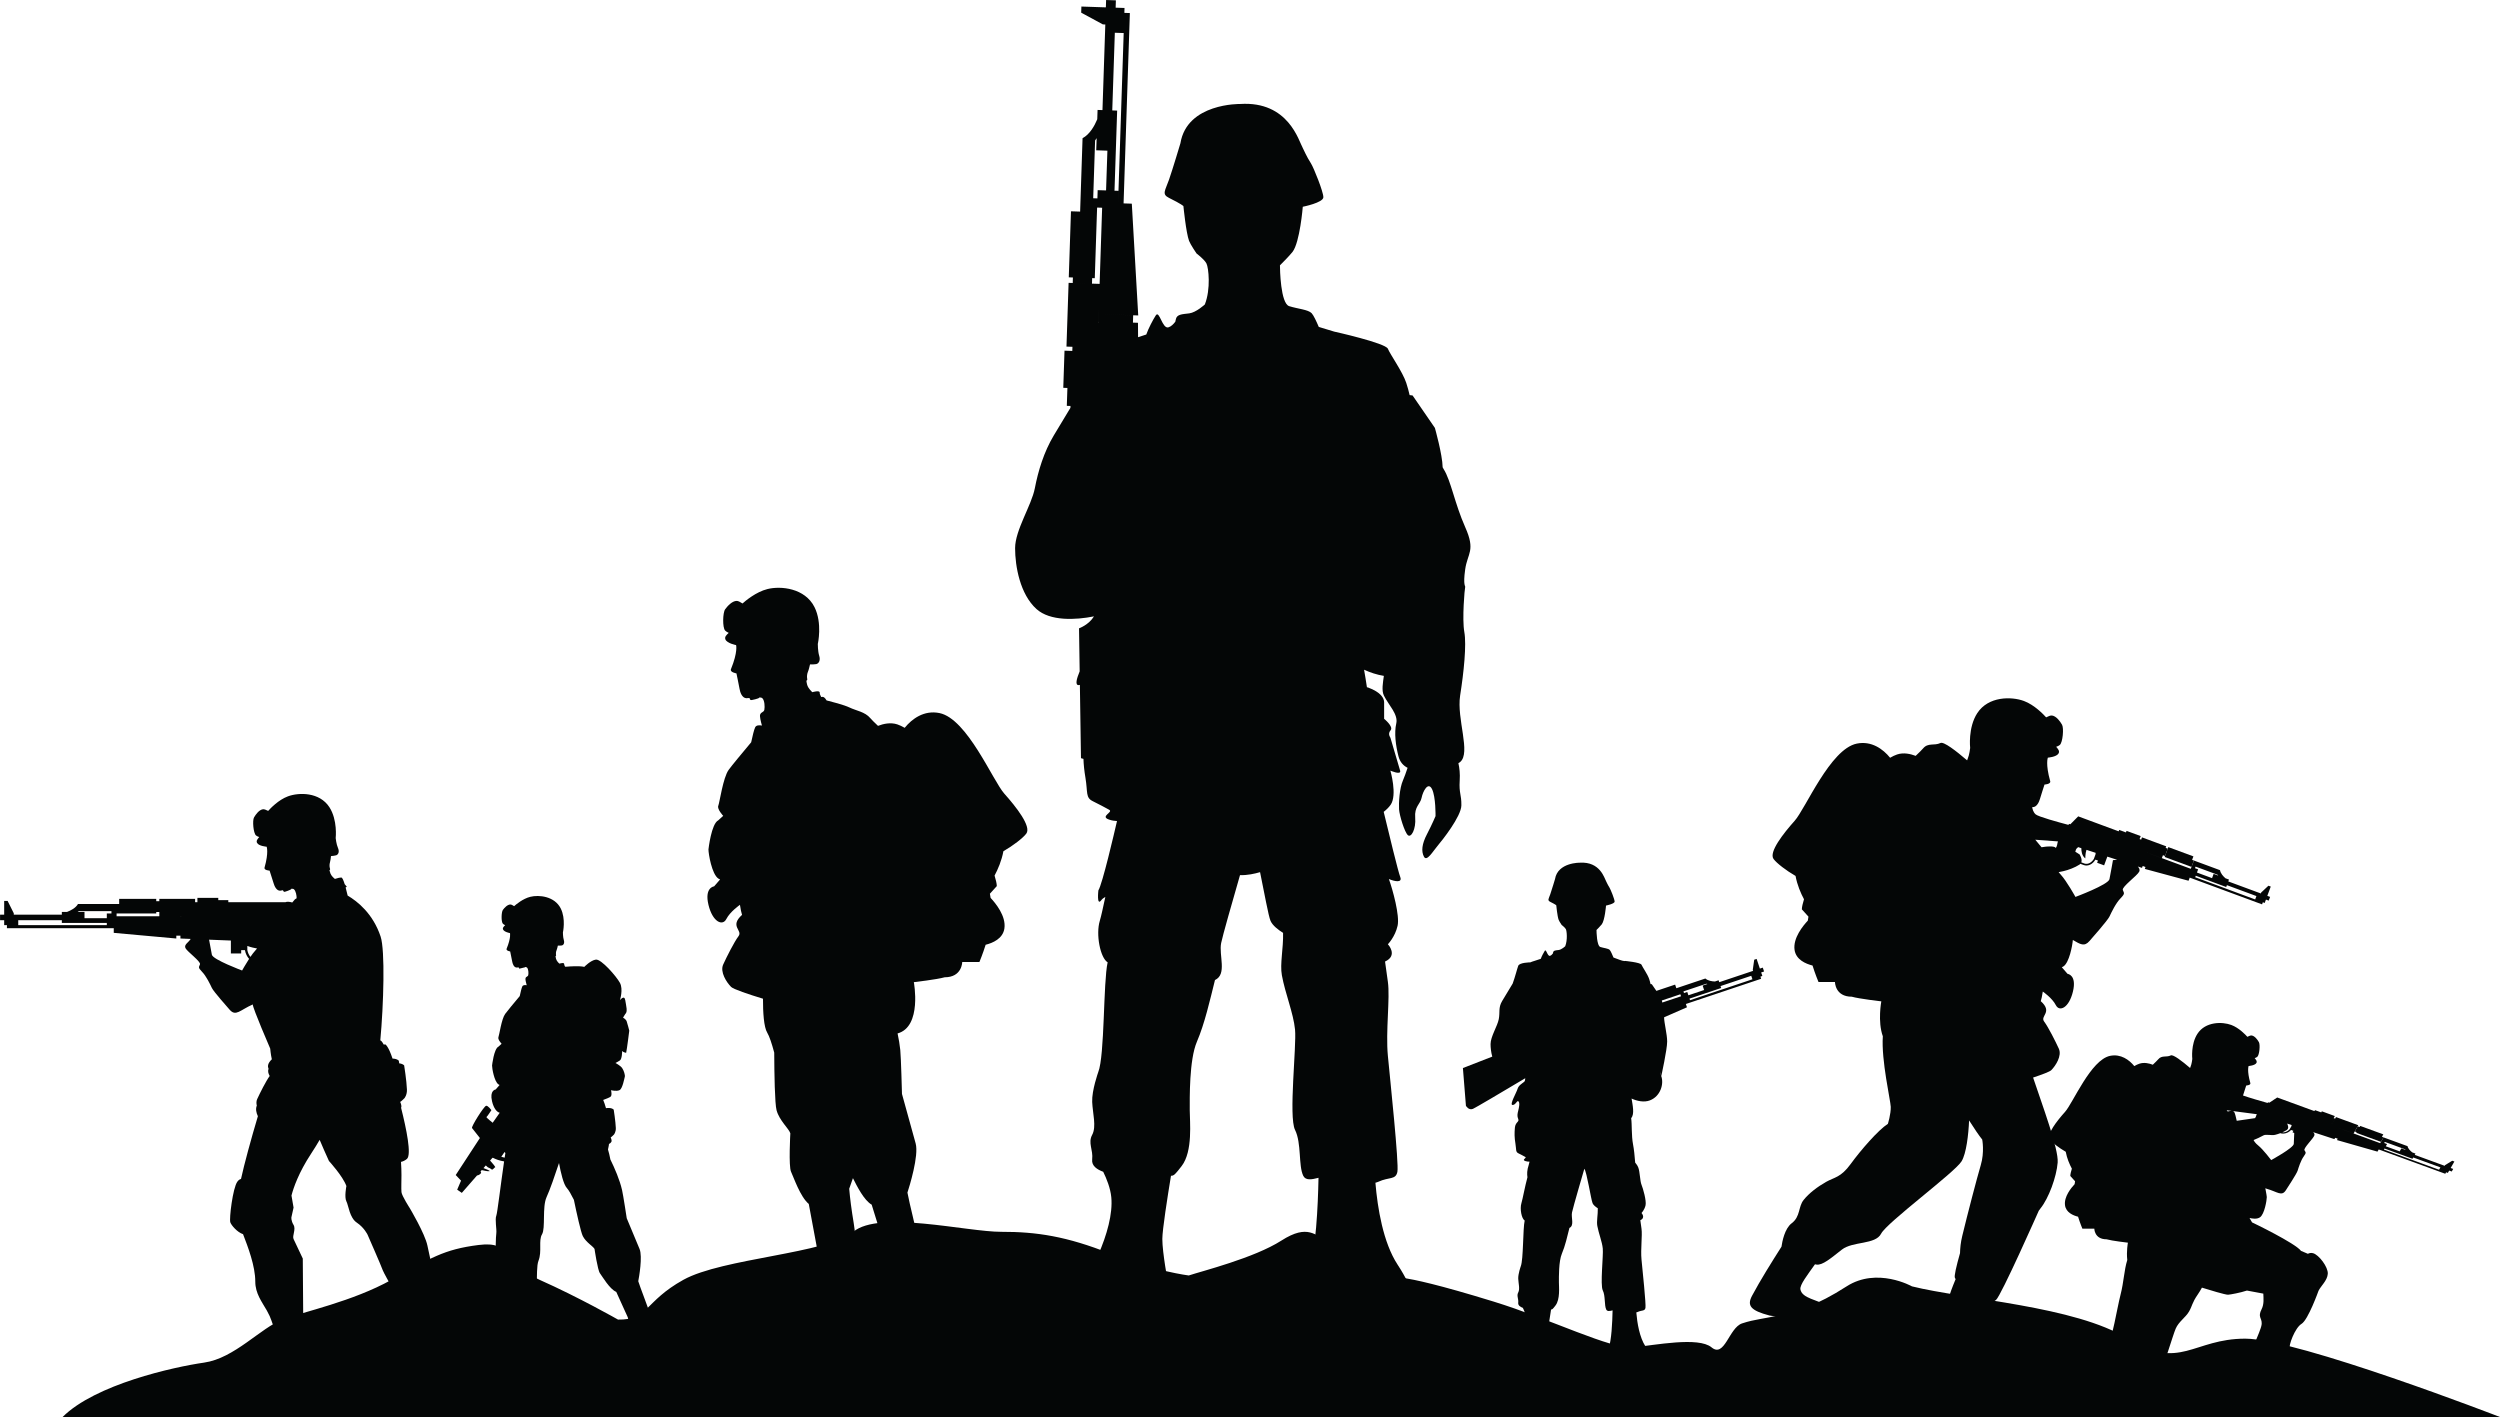
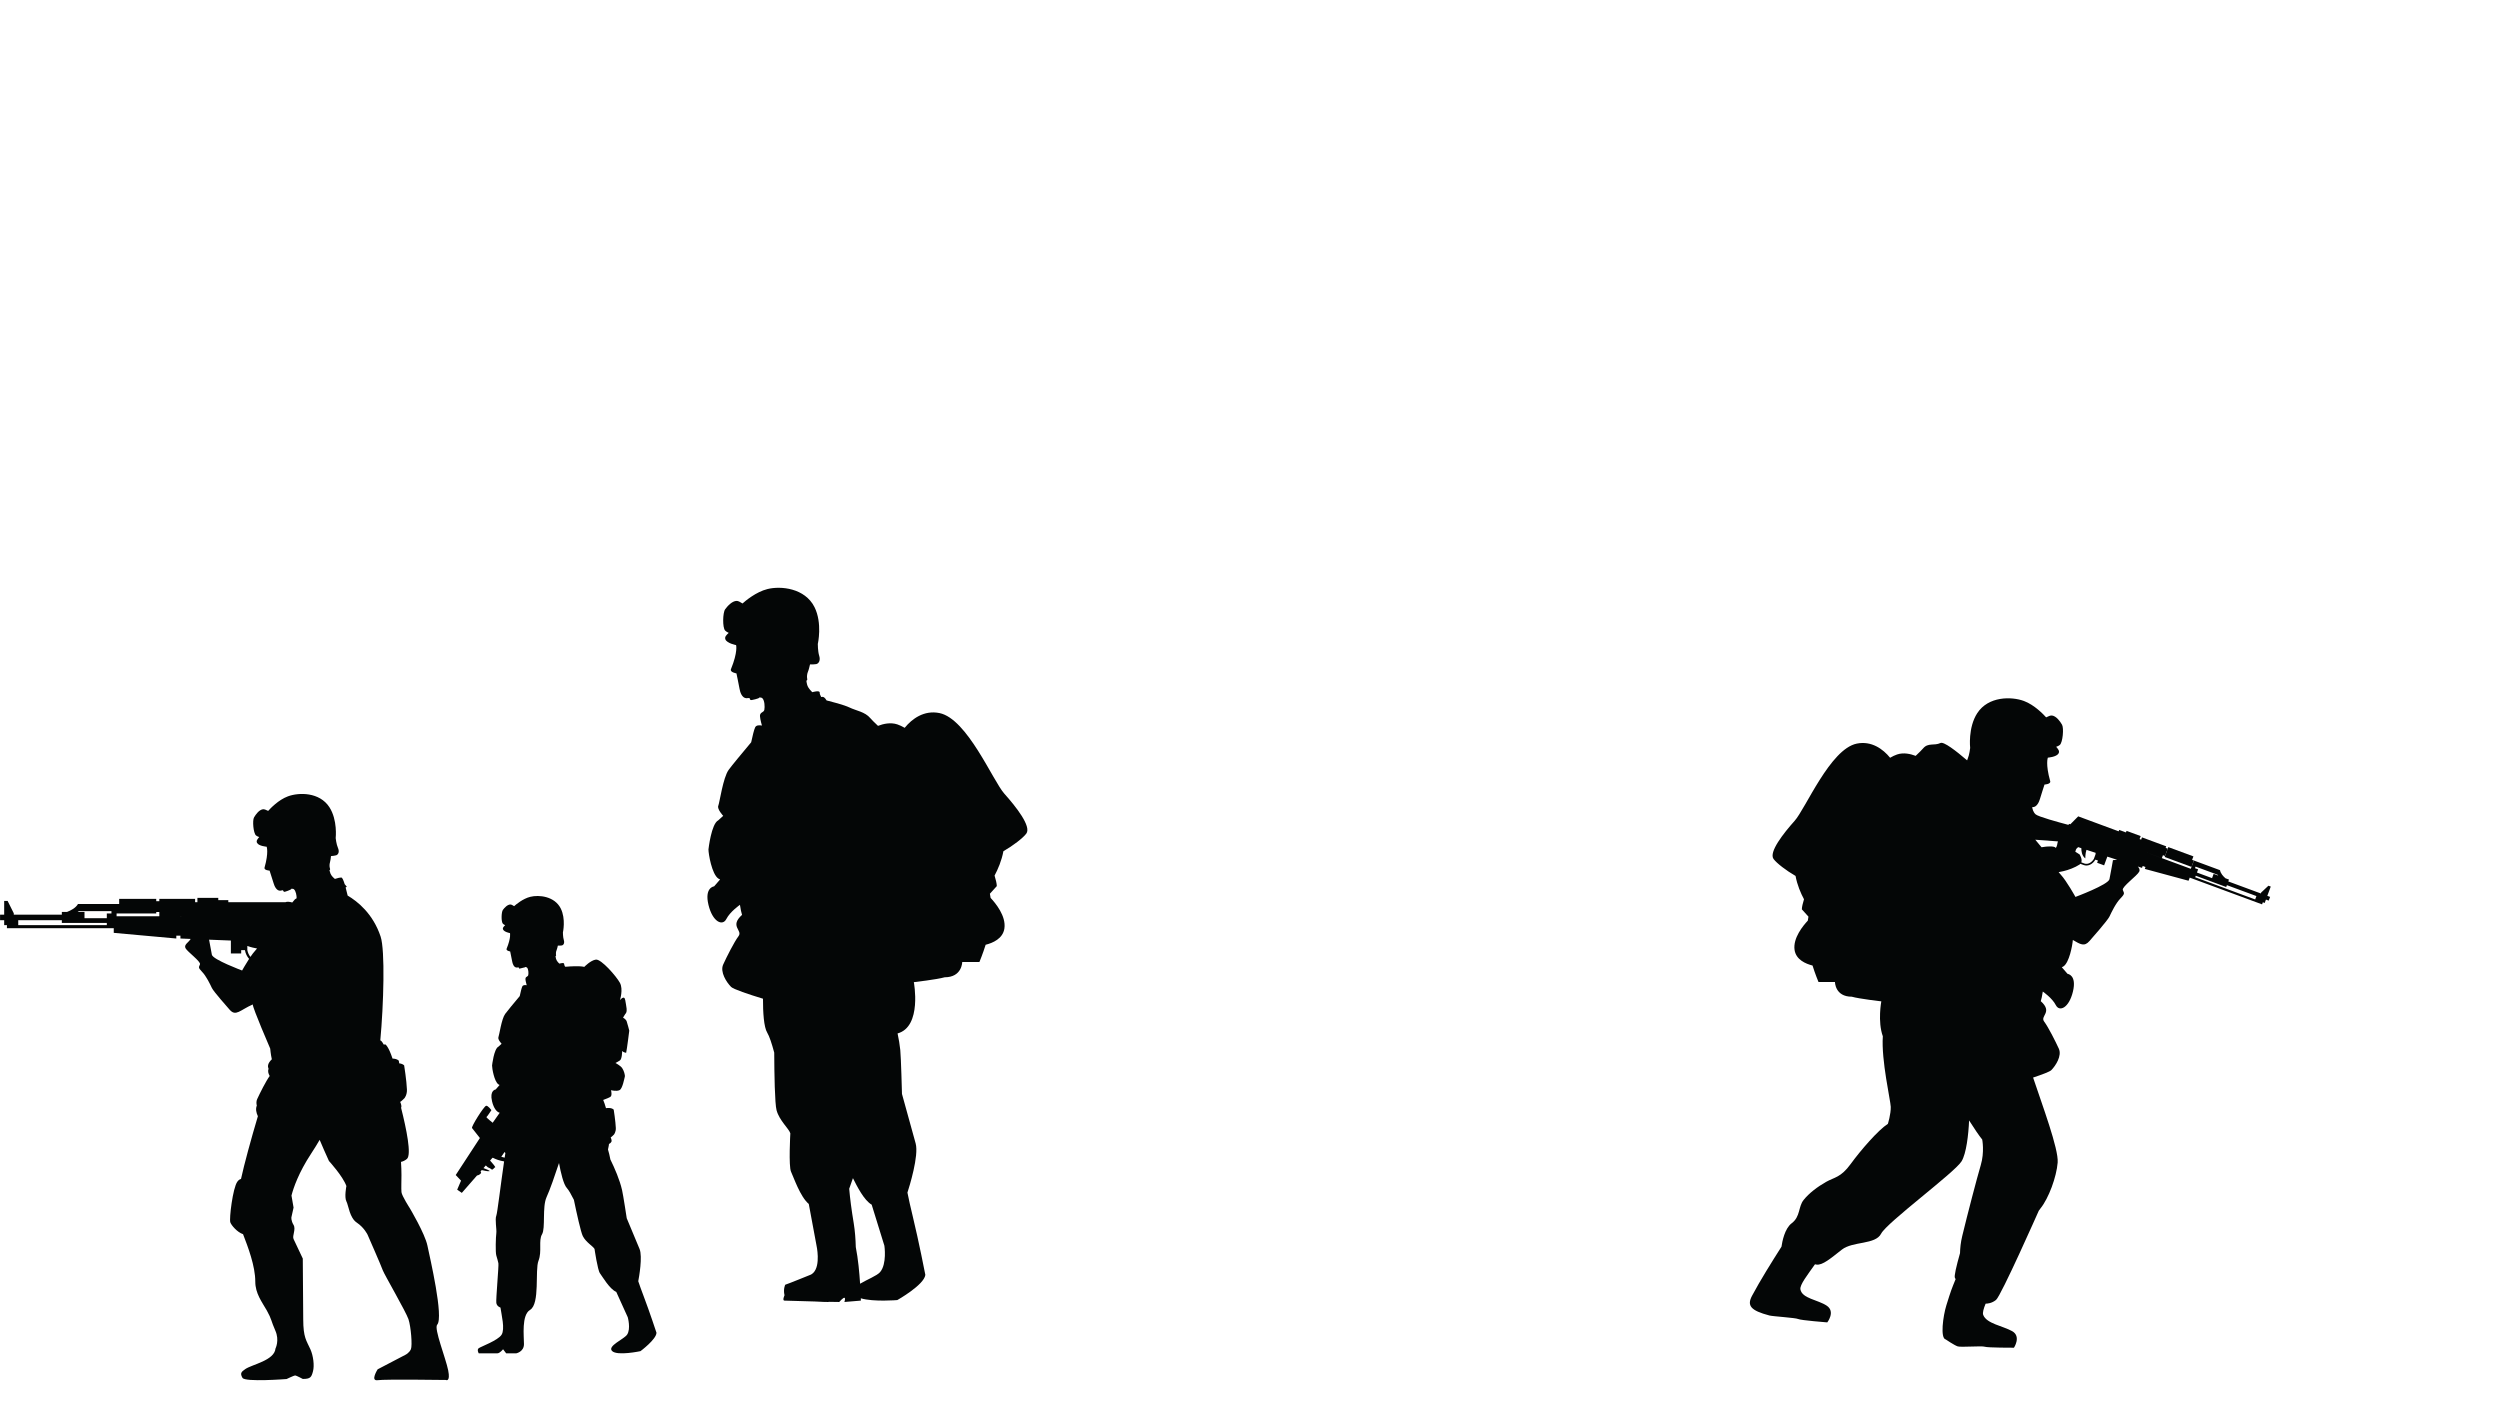
<svg xmlns="http://www.w3.org/2000/svg" height="961.9" preserveAspectRatio="xMidYMid meet" version="1.0" viewBox="212.1 579.7 1697.0 961.9" width="1697.0" zoomAndPan="magnify">
  <g fill="#040606" id="change1_1">
    <path d="M 1703.391 1171.98 L 1704.188 1169.809 L 1702.059 1169.031 L 1702.465 1167.941 L 1717.363 1173.449 L 1717.848 1174.051 L 1714.707 1172.891 L 1713.645 1175.781 Z M 1669.492 1158.5 L 1669.504 1158.473 L 1669.871 1158.602 Z M 1646.375 1163.562 C 1646.375 1163.562 1644.773 1172.77 1643.996 1176.5 C 1643.234 1180.219 1620.914 1188.531 1620.914 1188.531 C 1620.914 1188.531 1614.879 1177.621 1610.93 1173.391 C 1610.371 1172.789 1609.906 1172.242 1609.5 1171.711 C 1610.691 1171.492 1611.844 1171.238 1612.801 1171.02 C 1616.059 1170.281 1620.535 1168.629 1623.73 1166.539 L 1624.227 1166.051 L 1626.582 1166.922 C 1629.391 1167.961 1632.66 1166.32 1634.457 1163.211 L 1636.188 1163.84 L 1637.758 1159.609 L 1635.629 1165.352 L 1640.371 1167.102 L 1642.555 1161.172 L 1649.238 1163.34 C 1647.57 1163.441 1646.375 1163.562 1646.375 1163.562 Z M 1609.035 1150.84 C 1608.852 1151.371 1608.66 1152.102 1608.477 1153.223 C 1608.367 1153.852 1608.059 1154.551 1607.617 1155.289 L 1607.434 1155.152 C 1606.527 1153.719 1600.453 1154.449 1600.453 1154.449 L 1597.902 1154.82 C 1596.516 1153.16 1595.094 1151.441 1593.641 1149.703 C 1599.613 1150.141 1604.969 1150.531 1609.035 1150.84 Z M 1633.402 1162.742 C 1631.863 1165.309 1629.219 1166.672 1626.98 1165.852 L 1624.883 1165.07 C 1625.754 1162.781 1623.73 1159.691 1623.73 1159.691 C 1623.73 1159.691 1622.492 1158.891 1620.824 1157.852 L 1621.215 1156.531 L 1621.492 1155.93 C 1622.191 1155.242 1622.59 1154.859 1622.59 1154.859 L 1622.656 1154.699 L 1624.914 1155.441 C 1624.891 1157.422 1625.238 1160.562 1627.594 1162.383 C 1627.594 1162.383 1627.559 1159.051 1628.398 1156.57 L 1634.641 1158.602 L 1634.508 1159.723 Z M 1663.609 1154.812 L 1662.867 1154.543 Z M 1753.488 1181.5 L 1751.906 1180.922 L 1746.98 1185.551 L 1746.742 1186.18 L 1724.66 1178.02 L 1725.121 1176.75 L 1722.754 1175.871 C 1721.258 1174.59 1719.441 1172.633 1719.043 1170.379 L 1701.305 1163.812 L 1699.207 1169.449 L 1671.762 1159.312 L 1670.668 1158.902 L 1679.574 1162.191 L 1681.047 1158.199 L 1680.305 1160.223 L 1681.727 1160.742 L 1683.555 1155.77 L 1682.133 1155.25 L 1682.531 1154.18 L 1666.082 1148.102 L 1664.039 1153.66 L 1665.523 1149.641 L 1664.457 1149.25 L 1663.695 1151.289 L 1665.203 1147.23 L 1655.605 1143.691 L 1655.219 1144.762 L 1650.613 1143.051 L 1650.258 1144 L 1622.793 1133.84 L 1617.457 1139.223 L 1616.75 1138.961 L 1616.039 1139.59 C 1609.434 1137.84 1595.652 1134.07 1593.879 1132.473 C 1592.156 1130.902 1591.684 1128.641 1591.566 1127.562 L 1591.812 1127.59 C 1594.609 1127.711 1596.234 1124.102 1596.836 1121.969 C 1597.43 1119.84 1599.914 1112.25 1599.914 1112.25 C 1599.914 1112.25 1604.379 1112.031 1603.773 1109.93 C 1600.453 1098.211 1602.184 1093.992 1602.184 1093.992 C 1602.184 1093.992 1608.078 1093.551 1609.445 1091.141 C 1610.402 1089.469 1609.035 1088.07 1607.832 1086.621 C 1608.801 1086.301 1609.691 1085.91 1610.285 1085.391 C 1612.328 1083.641 1613.133 1073.992 1611.82 1071.641 C 1610.5 1069.301 1607.832 1065.711 1604.938 1065.383 C 1604.023 1065.281 1602.559 1065.84 1601.012 1066.641 C 1599.312 1064.73 1593.105 1058.191 1585.949 1055.531 C 1577.504 1052.391 1561.777 1052.242 1554.27 1063.781 C 1547.867 1073.609 1549.449 1087.41 1549.449 1087.41 C 1549.449 1087.41 1548.945 1092.109 1547.719 1094.902 L 1547.375 1095.832 C 1539.961 1089.461 1531.539 1082.941 1529.301 1084.043 C 1525.051 1086.109 1520.898 1083.621 1517.457 1087.77 C 1516.605 1088.781 1514.758 1090.609 1512.453 1092.781 C 1509 1091.449 1504.266 1090.34 1499.855 1091.832 C 1498.34 1092.332 1496.727 1093.121 1495.102 1094.07 C 1490.359 1088.211 1482.504 1082.422 1472.48 1084.461 C 1454.406 1088.152 1437.766 1128.57 1430.254 1136.93 C 1422.77 1145.289 1412.602 1158.191 1416 1162.793 C 1418.109 1165.672 1424.652 1170.691 1430.922 1174.289 C 1432.039 1180.422 1434.461 1186.031 1436.656 1190.121 C 1435.816 1192.84 1435.203 1195.391 1435.203 1196.969 L 1439.68 1201.922 C 1439.508 1202.77 1439.367 1203.68 1439.238 1204.641 C 1436.062 1208.02 1429.062 1216.48 1430.254 1224.539 C 1431.246 1231.172 1437.84 1233.949 1442.453 1235.109 C 1444.152 1240.672 1446.5 1246.289 1446.5 1246.289 L 1457.676 1246.301 C 1457.676 1246.301 1457.676 1256.262 1469.09 1256.262 C 1474.18 1257.711 1489.133 1259.422 1489.133 1259.422 C 1489.133 1259.422 1486.551 1273.129 1490.164 1283.133 C 1489.035 1299.441 1495.414 1326.75 1495.543 1331.02 C 1495.66 1336.07 1493.586 1342.57 1493.586 1342.57 C 1487.023 1346.75 1475.07 1360.57 1468.348 1369.82 C 1461.613 1379.082 1457.363 1378.738 1451.598 1382 C 1445.855 1385.262 1440.121 1389.57 1436.398 1394.23 C 1432.676 1398.891 1434.289 1405.531 1428.32 1410.031 C 1423.5 1413.652 1421.852 1422.59 1421.379 1425.93 C 1414.645 1436.551 1407.105 1448.531 1401.383 1459.27 C 1397.801 1466 1400.414 1469.289 1413.195 1472.66 C 1415.508 1473.27 1430.879 1474.191 1432.73 1475.059 C 1434.578 1475.941 1452.449 1477.34 1452.449 1477.34 C 1452.449 1477.34 1458.148 1470.09 1452.137 1466.031 C 1446.133 1461.969 1435.312 1461.16 1434.215 1454.922 C 1433.664 1451.871 1439.109 1445 1444.109 1437.902 L 1445.059 1438.09 C 1449.168 1438.781 1454.945 1433.742 1462.355 1427.941 C 1469.789 1422.141 1485.129 1424.719 1489.004 1417.121 C 1492.887 1409.531 1538.832 1375.699 1543.586 1368.039 C 1546.836 1362.781 1548.32 1349.789 1548.719 1340.242 C 1552.215 1345.75 1555.594 1350.762 1557.625 1353.211 C 1557.625 1353.211 1559.312 1361.652 1556.625 1370.652 C 1553.957 1379.66 1547.75 1403.473 1544.059 1418.723 C 1542.996 1423.121 1542.652 1426.871 1542.566 1430.32 C 1540.047 1439.238 1538.457 1446.031 1539.102 1447.141 L 1539.574 1447.98 C 1536.766 1454.93 1536.605 1455.102 1533.301 1465.711 C 1531.031 1473 1529 1488.16 1532.859 1488.91 C 1532.859 1488.91 1538.723 1492.902 1540.992 1493.629 C 1543.266 1494.352 1557.422 1493.141 1559.324 1493.859 C 1561.25 1494.57 1579.172 1494.531 1579.172 1494.531 C 1579.172 1494.531 1584.273 1486.852 1577.957 1483.289 C 1571.633 1479.73 1560.574 1478.211 1558.312 1472.281 C 1557.742 1470.801 1558.551 1468.031 1559.938 1464.621 C 1560.875 1464.633 1564.078 1464.48 1567.004 1462.09 C 1570.469 1459.27 1595.824 1401.961 1596.031 1401.531 C 1596.438 1400.93 1596.824 1400.402 1597.172 1399.98 C 1602.766 1393.09 1608.078 1378.562 1608.844 1368.832 C 1609.574 1359.609 1598.277 1329.539 1592.168 1311.141 C 1598.375 1309.09 1603.465 1307.16 1604.508 1306.121 C 1607.422 1303.199 1611.863 1296.41 1609.637 1291.551 C 1607.422 1286.711 1602.57 1277 1599.656 1273.109 C 1596.75 1269.242 1605.777 1266.812 1597.375 1259.293 C 1597.805 1258.141 1598.277 1255.68 1598.75 1252.77 L 1598.762 1252.762 C 1598.762 1252.762 1605.164 1257.18 1607.594 1261.98 C 1610.027 1266.77 1616.543 1263.941 1619.211 1252.762 C 1621.891 1241.582 1615.781 1240.789 1615.543 1240.742 C 1615.469 1240.73 1613.918 1238.922 1611.672 1236.281 L 1612.832 1235.652 C 1616.664 1233 1618.805 1221.902 1619.148 1217.762 C 1624.258 1220.699 1626.938 1222.512 1630.445 1218.461 C 1631.93 1216.75 1642.684 1204.621 1643.996 1201.852 C 1645.32 1199.082 1648.215 1192.859 1651.57 1189.43 C 1654.906 1186 1653.766 1185.93 1653.055 1183.789 C 1652.355 1181.66 1662.758 1174.16 1664.148 1171.469 C 1664.855 1170.102 1664.223 1168.98 1663.242 1167.891 L 1666.094 1168.82 L 1669.879 1158.609 L 1666.566 1167.52 L 1668.461 1168.219 L 1667.988 1169.52 L 1697.699 1177.551 L 1698.473 1175.422 L 1747.594 1193.582 L 1748.109 1192.16 L 1702.207 1175.18 L 1702.582 1174.152 L 1712.836 1177.949 L 1723.25 1181.801 L 1723.723 1180.543 L 1743.754 1187.949 L 1742.914 1190.23 L 1749.379 1192.629 L 1750.23 1190.34 L 1752.113 1191.039 L 1753.047 1188.512 L 1751.145 1187.812 L 1753.488 1181.5" fill="inherit" />
    <path d="M 1700.992 1161.012 L 1683.949 1154.711 L 1681.477 1161.422 L 1698.156 1167.582 L 1699.699 1168.164 L 1701.297 1163.812 L 1700.105 1163.383 L 1700.992 1161.012" fill="inherit" />
-     <path d="M 1831.562 1357.797 L 1832.438 1356.289 L 1830.48 1355.566 L 1830.918 1354.816 L 1844.629 1359.828 L 1845.043 1360.289 L 1842.152 1359.238 L 1841.012 1361.25 Z M 1753.785 1367.168 C 1753.785 1367.168 1748.348 1359.969 1745.074 1357.336 C 1743.023 1355.699 1742.184 1354.34 1741.836 1353.559 C 1743.844 1352.77 1746.078 1351.75 1748.625 1350.367 C 1750.191 1349.508 1754.004 1350.578 1756.367 1350.039 C 1757.438 1349.789 1758.684 1349.406 1759.949 1348.918 C 1762.473 1349.699 1765.469 1348.758 1767.266 1346.707 L 1768.855 1347.289 L 1770.551 1344.328 L 1768.258 1348.336 L 1769.434 1348.77 C 1769.352 1350.988 1769.238 1354.398 1769.121 1356.168 C 1768.961 1358.918 1753.785 1367.168 1753.785 1367.168 Z M 1768.996 1334.207 L 1765.918 1333.078 Z M 1800.762 1345.809 L 1800.441 1345.719 L 1800.453 1345.699 Z M 1723.551 1333.336 C 1724.68 1333.488 1725.809 1333.629 1726.906 1333.777 C 1726.039 1333.758 1725.074 1333.969 1724.289 1334.199 Z M 1743.383 1337.699 L 1742.84 1338.688 L 1730.395 1340.496 C 1729.867 1338.078 1729.289 1335.699 1728.793 1334.719 C 1728.551 1334.238 1728.125 1333.988 1727.598 1333.867 C 1733.98 1334.699 1739.773 1335.449 1744.039 1336.02 C 1743.832 1336.379 1743.613 1336.898 1743.383 1337.699 Z M 1766.289 1346.297 C 1765.008 1347.719 1763.098 1348.496 1761.32 1348.348 C 1762.371 1347.879 1763.395 1347.367 1764.293 1346.789 C 1766.035 1345.66 1765.148 1343.41 1764.605 1342.379 L 1767.672 1343.387 L 1767.496 1344.188 Z M 1878.137 1368.137 L 1876.684 1367.605 L 1871.797 1370.609 L 1871.543 1371.059 L 1851.23 1363.629 L 1851.727 1362.75 L 1849.559 1361.949 C 1848.211 1360.91 1846.609 1359.367 1846.355 1357.719 L 1830.031 1351.75 L 1827.77 1355.688 L 1802.516 1346.457 L 1801.824 1346.199 L 1809.715 1349.078 L 1812.918 1343.5 L 1797.789 1337.969 L 1795.105 1342.648 L 1794.414 1342.387 L 1795.105 1342.637 L 1797.168 1339.039 L 1796.199 1338.68 L 1794.125 1342.289 L 1796.996 1337.277 L 1788.18 1334.059 L 1787.754 1334.797 L 1783.504 1333.246 L 1783.121 1333.906 L 1757.875 1324.676 L 1752.566 1328.188 L 1751.906 1327.949 L 1751.215 1328.359 C 1746.918 1327.148 1739.336 1324.977 1734.66 1323.336 C 1735.188 1321.527 1736.824 1316.547 1736.824 1316.547 C 1736.824 1316.547 1740.051 1316.387 1739.625 1314.867 C 1737.207 1306.367 1738.461 1303.316 1738.461 1303.316 C 1738.461 1303.316 1742.746 1303 1743.738 1301.25 C 1744.418 1300.039 1743.438 1299.027 1742.562 1297.969 C 1743.266 1297.738 1743.898 1297.457 1744.34 1297.078 C 1745.824 1295.809 1746.41 1288.809 1745.445 1287.117 C 1744.5 1285.418 1742.562 1282.809 1740.465 1282.578 C 1739.785 1282.496 1738.75 1282.906 1737.609 1283.488 C 1736.387 1282.105 1731.895 1277.367 1726.699 1275.438 C 1720.578 1273.168 1709.184 1273.047 1703.734 1281.418 C 1699.09 1288.539 1700.23 1298.539 1700.23 1298.539 C 1700.23 1298.539 1699.875 1301.957 1698.984 1303.977 L 1698.734 1304.648 C 1693.352 1300.027 1687.258 1295.309 1685.633 1296.109 C 1682.555 1297.605 1679.547 1295.797 1677.059 1298.809 C 1676.438 1299.539 1675.09 1300.859 1673.43 1302.438 C 1670.93 1301.469 1667.484 1300.668 1664.293 1301.75 C 1663.211 1302.109 1662.023 1302.68 1660.859 1303.367 C 1657.426 1299.129 1651.711 1294.93 1644.449 1296.406 C 1631.34 1299.078 1619.285 1328.379 1613.848 1334.438 C 1608.41 1340.488 1601.059 1349.848 1603.5 1353.188 C 1605.035 1355.27 1609.77 1358.906 1614.32 1361.52 C 1615.137 1365.969 1616.891 1370.02 1618.48 1373 C 1617.871 1374.969 1617.418 1376.828 1617.418 1377.957 L 1620.668 1381.547 C 1620.555 1382.156 1620.438 1382.816 1620.359 1383.52 C 1618.055 1385.969 1612.973 1392.098 1613.848 1397.949 C 1614.562 1402.75 1619.344 1404.77 1622.695 1405.598 C 1623.918 1409.629 1625.613 1413.707 1625.613 1413.707 L 1633.723 1413.719 C 1633.723 1413.719 1633.723 1420.93 1641.996 1420.93 C 1645.684 1421.988 1656.527 1423.227 1656.527 1423.227 C 1656.527 1423.227 1655.422 1429.039 1656.09 1435.008 C 1653.875 1442.137 1653.785 1449.816 1651.516 1458.559 C 1649.129 1467.828 1645.523 1490.719 1643.484 1489.027 C 1636.453 1483.18 1621.211 1484.629 1621.211 1484.629 C 1613.777 1481.918 1612.719 1488.688 1610.68 1486.328 C 1608.664 1483.957 1596.059 1477.867 1594.711 1483.918 C 1593.34 1489.969 1586.16 1515.367 1588.867 1523.488 C 1591.574 1531.598 1595.273 1525.848 1597.418 1520.109 C 1600.426 1511.969 1607.891 1502.859 1607.891 1502.859 C 1613.18 1505.559 1645.016 1526.188 1653.969 1527.547 C 1662.91 1528.898 1668.418 1527.547 1668.418 1527.547 C 1677.613 1522.809 1675.434 1515.707 1678.141 1511.648 C 1680.852 1507.598 1686.934 1486.289 1688.973 1481.547 C 1691 1476.816 1695.738 1473.969 1698.055 1469.906 C 1700.355 1465.859 1699.906 1464.297 1703.93 1458.41 C 1704.922 1456.988 1705.887 1455.367 1706.773 1453.75 C 1711.672 1455.289 1722.746 1458.648 1724.496 1458.559 C 1726.039 1458.469 1732.918 1457.219 1737.32 1455.73 C 1741.746 1456.547 1745.699 1457.289 1748.441 1457.809 C 1748.566 1460.996 1749.039 1464.918 1747.277 1468.379 C 1744.547 1473.77 1747.402 1474.188 1747.344 1477.969 L 1747.277 1478.859 C 1746.699 1483.5 1737.711 1500.84 1738.727 1504.387 C 1739.141 1505.859 1739.66 1507.309 1740.121 1508.539 C 1739.004 1511.008 1737.734 1513.32 1736.328 1515.309 C 1728.738 1525.949 1731.328 1535.328 1731.328 1535.328 L 1756.355 1537.836 C 1756.355 1537.836 1774.562 1541.59 1777.441 1537.836 C 1780.32 1534.078 1782.074 1530.949 1777.441 1530.098 C 1772.809 1529.238 1765.664 1527.199 1765.664 1527.199 C 1765.664 1527.199 1759.559 1520.309 1757.152 1517.18 C 1756.242 1515.988 1756.195 1514.051 1756.461 1512.109 C 1757.578 1511.969 1758.648 1511.77 1759.641 1511.488 C 1766.852 1509.469 1767.406 1497.289 1766.391 1495.258 C 1765.402 1493.227 1769.883 1481.027 1774.363 1478.348 C 1778.871 1475.668 1785.922 1455.859 1785.922 1455.859 C 1787.535 1452.566 1791.867 1448.969 1792.203 1444.379 C 1792.535 1439.789 1786.105 1431.379 1782.188 1430.367 C 1780.805 1430.008 1779.629 1430.277 1778.699 1430.777 C 1777.305 1430.16 1775.758 1429.5 1774.043 1428.809 C 1770.184 1423.566 1740.938 1409.477 1740.789 1409.457 C 1740.754 1409.449 1740.062 1408.227 1739.082 1406.449 C 1740.938 1406.918 1744.117 1407.43 1746.18 1406 C 1749.234 1403.887 1750.801 1394.387 1750.801 1392.277 C 1750.801 1392.277 1750.492 1389.418 1749.801 1386.297 L 1750.629 1386.598 C 1758.051 1388.68 1760.871 1392.066 1763.719 1387.668 C 1764.594 1386.289 1771.07 1376.477 1771.727 1374.359 C 1772.383 1372.238 1773.836 1367.469 1775.887 1364.668 C 1777.926 1361.859 1777.098 1361.93 1776.371 1360.469 C 1775.645 1359.008 1782.352 1352.559 1783.062 1350.488 C 1783.398 1349.52 1782.926 1348.816 1782.211 1348.18 L 1796.684 1352.938 L 1797.215 1352.039 L 1798.953 1352.668 L 1798.422 1353.578 L 1825.926 1361.43 L 1826.781 1359.949 L 1871.957 1376.457 L 1872.512 1375.469 L 1827.344 1358.949 L 1830.281 1360.027 L 1830.699 1359.316 L 1840.121 1362.758 L 1849.711 1366.27 L 1850.215 1365.387 L 1868.652 1372.117 L 1867.73 1373.719 L 1873.688 1375.887 L 1874.609 1374.297 L 1876.348 1374.93 L 1877.34 1373.168 L 1875.613 1372.539 L 1878.137 1368.137" fill="inherit" />
-     <path d="M 1829.898 1349.707 L 1814.227 1343.98 L 1813.371 1345.457 L 1813.801 1344.719 L 1812.496 1344.238 L 1810.5 1347.707 L 1811.801 1348.188 L 1811.52 1348.648 L 1827.148 1354.359 L 1828.293 1354.777 L 1830.035 1351.75 L 1828.957 1351.348 L 1829.898 1349.707" fill="inherit" />
    <path d="M 224.484 1204.309 L 254.074 1204.309 L 254.074 1206.172 L 284.605 1206.172 L 284.605 1207.68 L 224.484 1207.68 Z M 320.25 1201.68 L 291.242 1201.68 L 291.242 1199.762 L 318.152 1199.762 L 318.152 1198.77 L 320.25 1198.77 Z M 334.578 1201.68 L 335.102 1201.68 L 335.102 1201.73 Z M 354.02 1217.551 L 368.82 1218.141 L 368.82 1226.898 L 375.812 1226.898 L 375.812 1224.672 L 378.367 1224.672 C 378.777 1227.02 379.797 1229.07 381.184 1230.578 C 378.672 1234.461 376.445 1238.48 376.445 1238.48 C 376.445 1238.48 356.598 1231.09 355.918 1227.781 C 355.398 1225.281 354.453 1219.969 354.02 1217.551 Z M 382.086 1229.238 C 381.07 1228.02 380.324 1226.422 379.988 1224.602 L 379.988 1221.809 C 381.281 1222.27 382.551 1222.672 383.652 1222.922 C 384.504 1223.109 385.523 1223.34 386.582 1223.531 C 386.219 1224 385.812 1224.5 385.316 1225.031 C 384.328 1226.078 383.203 1227.602 382.086 1229.238 Z M 287.754 1198.16 L 287.754 1199.762 L 284.605 1199.762 L 284.605 1202.961 L 269.461 1202.961 L 269.461 1198.711 L 264.824 1198.711 L 265.727 1198.16 Z M 212.141 1200.578 L 212.141 1204.309 L 214.938 1204.309 L 214.938 1207.68 L 216.801 1207.68 L 216.801 1209.781 L 289.316 1209.781 L 289.316 1212.922 L 331.781 1216.762 L 331.781 1214.84 L 334.578 1214.84 L 334.578 1216.762 L 341.578 1217.051 L 341.371 1217.27 C 340.145 1219.379 336.781 1220.93 338.012 1223.32 C 339.242 1225.699 348.492 1232.371 347.863 1234.27 C 347.238 1236.172 346.215 1236.23 349.188 1239.281 C 352.16 1242.32 354.75 1247.859 355.918 1250.32 C 357.082 1252.781 366.645 1263.559 367.973 1265.078 C 372.176 1269.93 375.023 1265.32 383.672 1261.52 C 383.672 1264.102 395.523 1291.488 395.523 1291.488 C 395.523 1291.488 395.852 1295.359 396.613 1298.738 C 393.633 1301.641 393.73 1303.629 394.395 1305.262 C 393.672 1307.27 394.484 1308.75 395.168 1310.078 C 392.676 1313.422 388.551 1321.672 386.66 1325.801 C 386.047 1327.148 386.07 1328.672 386.418 1330.199 C 385.48 1332.41 386.035 1335.02 387.145 1337.41 C 382.492 1353 377.812 1370.219 375.691 1379.988 C 374.887 1380.16 374.027 1380.68 373.195 1381.852 C 370.094 1386.172 367.605 1406.922 368.43 1409.398 C 369.105 1411.43 373.18 1416.191 377.086 1417.461 C 380.379 1426.051 385.387 1438.969 385.387 1449.66 C 385.387 1457.77 389.941 1463.461 393.266 1469.352 C 396.582 1475.238 396.055 1476.301 398.996 1482.922 C 401.941 1489.539 399.102 1495.09 399.102 1495.09 C 398.375 1503.191 383.273 1505.852 378.629 1509.012 C 375.727 1510.98 374.973 1511.988 376.695 1514.988 C 378.422 1518 406.641 1515.789 406.641 1515.789 C 406.641 1515.789 411.727 1513.34 412.445 1513.34 C 413.172 1513.34 417.633 1515.73 417.633 1515.73 C 422.875 1515.73 423.492 1514.531 424.551 1510.57 C 425.613 1506.609 424.758 1499.988 422.809 1495.621 C 420.109 1489.602 417.953 1487.762 417.93 1475.238 C 417.895 1462.719 417.633 1434.012 417.633 1434.012 C 417.633 1434.012 412.398 1422.969 411.371 1420.762 C 410.32 1418.551 413.137 1414.141 411.371 1411.191 C 409.586 1408.25 409.895 1406.039 409.895 1406.039 L 411.371 1399.41 C 410.965 1397.172 410.453 1394.141 409.957 1391.238 C 411.32 1385.949 414.793 1375.73 423.266 1362.828 C 425.25 1359.82 427.207 1356.641 429.086 1353.422 C 430.941 1357.809 433.203 1363.039 435.387 1367.77 C 435.387 1367.77 444.891 1378.141 447.23 1384.781 C 447.23 1384.781 445.723 1392.301 447.23 1395.18 C 448.73 1398.051 449.348 1406.34 454.328 1409.641 C 459.301 1412.969 461.586 1417.77 461.586 1417.77 C 461.586 1417.77 471.125 1439.52 471.949 1442.012 C 472.789 1444.5 487.719 1470.211 489.371 1475.191 C 491.035 1480.172 492.086 1493.02 491.035 1495.512 C 489.977 1497.988 487.492 1499.238 487.492 1499.238 L 468.449 1509.191 C 468.449 1509.191 463.285 1517.32 468.449 1516.57 C 473.613 1515.828 514.672 1516.422 514.672 1516.422 C 514.672 1516.422 517.988 1518.172 516.328 1509.871 C 514.672 1501.578 506.555 1481.441 508.855 1478.922 C 513.426 1473.941 503.945 1433.43 502.23 1425.199 C 500.516 1416.969 490.203 1399.711 490.203 1399.711 C 490.203 1399.711 484.852 1391.41 484.617 1388.922 C 484.398 1386.43 484.617 1380.988 484.617 1377.309 C 484.617 1374.359 484.504 1371.371 484.297 1368.398 C 485.727 1368.051 487.109 1367.43 488.336 1366.359 C 491.562 1363.52 488.004 1346.102 484.348 1331.641 L 484.391 1331.559 C 485.039 1330.27 483.75 1327.68 483.75 1327.68 C 484.605 1327.25 486.68 1325.109 486.68 1325.109 C 486.68 1325.109 488.473 1322.941 488.324 1319.289 C 488.102 1313.25 486.441 1302.879 486.441 1302.879 C 485.551 1302.012 484.289 1301.641 483.082 1301.5 C 482.918 1300.379 482.805 1299.68 482.805 1299.68 C 481.688 1298.59 479.965 1298.301 478.551 1298.27 C 475.746 1289.738 473.684 1288.648 473.684 1288.648 C 473.684 1288.648 473.266 1288.68 472.574 1288.75 C 471.316 1286.398 470.527 1285.988 470.527 1285.988 L 470.242 1286.012 C 472.539 1261.43 473.535 1224.73 470.477 1215.48 C 465.297 1199.852 454.707 1191.512 448.09 1187.629 C 447.621 1185.59 447.16 1183.73 446.711 1182.102 L 447.531 1181.602 C 447.531 1181.602 446.84 1180.859 446.078 1179.898 C 445.211 1177.09 444.426 1175.379 443.801 1175.379 C 442.699 1175.379 441.191 1175.719 439.441 1176.309 C 438.672 1175.699 437.109 1174.359 436.449 1172.738 C 436.156 1172.012 435.922 1171.23 435.734 1170.449 C 436.469 1169.93 436.133 1169.43 435.941 1168.691 C 435.75 1167.961 435.684 1166.34 436.078 1165.102 C 436.391 1164.172 436.66 1161.879 436.781 1160.809 C 437.926 1160.719 439.406 1160.551 440.273 1160.281 C 441.852 1159.781 442.605 1157.738 441.504 1155.262 C 440.402 1152.781 439.961 1148.602 439.961 1148.602 C 439.961 1148.602 441.363 1136.328 435.672 1127.59 C 429.004 1117.328 415.027 1117.48 407.523 1120.27 C 401.145 1122.629 395.637 1128.441 394.129 1130.141 C 392.758 1129.422 391.461 1128.93 390.637 1129.02 C 388.062 1129.309 385.699 1132.512 384.52 1134.59 C 383.352 1136.672 384.07 1145.25 385.879 1146.809 C 386.418 1147.262 387.203 1147.609 388.062 1147.891 C 386.988 1149.191 385.785 1150.43 386.625 1151.91 C 387.84 1154.051 393.098 1154.449 393.098 1154.449 C 393.098 1154.449 394.629 1158.199 391.668 1168.621 C 391.141 1170.48 395.098 1170.68 395.098 1170.68 C 395.098 1170.68 397.309 1177.422 397.844 1179.32 C 398.383 1181.211 399.82 1184.422 402.309 1184.309 C 402.699 1184.301 403.355 1184.172 404.152 1183.98 C 404.367 1184.469 404.637 1184.93 404.883 1185.051 C 405.461 1185.309 409.715 1183.539 409.785 1183.262 L 409.785 1182.98 C 410.582 1182.949 411.238 1183.031 411.594 1183.32 C 412.938 1184.391 413.508 1187.699 413.449 1189.449 C 412.758 1189.859 412.367 1190.102 412.367 1190.102 C 412.367 1190.102 411.648 1190.941 410.484 1192.32 C 409.023 1191.891 407.027 1191.52 405.805 1192.129 L 367.078 1192.129 L 367.078 1190.73 L 360.262 1190.73 L 360.262 1189.16 L 346.105 1189.16 L 346.105 1192.129 L 344.535 1192.129 L 344.535 1189.859 L 320.25 1189.859 L 320.25 1191.43 L 318.152 1191.43 L 318.152 1189.859 L 292.992 1189.859 L 292.992 1193.352 L 265.031 1193.352 C 263.457 1196.059 260.172 1197.75 257.613 1198.711 L 254.074 1198.711 L 254.074 1200.578 L 221.461 1200.578 L 221.461 1199.641 L 217.27 1191.25 L 214.938 1191.25 L 214.938 1200.578 L 212.141 1200.578" fill="inherit" />
    <path d="M 554.664 1365.531 C 553.91 1365.379 553.141 1365.18 552.371 1364.922 L 554.598 1361.68 L 555.148 1362.41 C 554.992 1363.41 554.832 1364.461 554.664 1365.531 Z M 525.059 1381.121 L 522.438 1387.25 L 525.582 1389.43 L 535.926 1377.59 C 536.297 1377.602 536.703 1377.449 537.242 1377.18 C 538.227 1376.691 538.715 1375.828 538.715 1375.828 L 538.324 1374.84 L 539.098 1373.961 C 540.656 1374.328 543.254 1374.891 544.25 1374.719 C 545.289 1374.539 542.215 1373.32 540.293 1372.602 L 541.852 1370.809 C 542.613 1371.449 543.27 1372.078 543.27 1372.078 C 543.27 1372.078 544.996 1372.75 545.77 1373.48 C 546.539 1374.219 547.457 1372.25 548.203 1372.078 C 548.688 1371.961 546.383 1369.281 544.762 1367.48 L 546.383 1365.621 L 546.766 1365.641 C 548.672 1366.621 551.164 1367.57 554.285 1368.059 C 552.039 1383.371 549.684 1403.289 549 1404.871 C 547.941 1407.34 549.363 1414.371 549 1416.828 C 548.645 1419.289 548.309 1429.828 549 1431.941 C 549.691 1434.051 550.066 1435.809 550.41 1437.211 C 550.77 1438.621 548.652 1461.641 549 1464.102 C 549.355 1466.559 551.816 1467.27 551.816 1467.27 C 552.508 1472.281 555.02 1481.871 552.559 1485.738 C 550.102 1489.602 538.465 1493.809 537.059 1494.859 C 535.656 1495.91 537.059 1498.34 537.059 1498.34 C 537.059 1498.34 547.949 1498.379 549.711 1498.34 C 551.469 1498.301 553.574 1495.559 553.574 1495.559 L 555.688 1498.34 L 562.5 1498.352 C 562.5 1498.352 567.773 1497.34 567.773 1492.059 C 567.773 1486.789 566.008 1472.379 571.891 1468.859 C 578.785 1464.738 575.121 1441.82 577.625 1435.488 C 580.129 1429.16 577.523 1421.781 580.016 1417.57 C 582.52 1413.352 580.016 1399.039 583.137 1392.25 C 585.422 1387.281 588.871 1377.289 591.559 1369.16 C 592.719 1375.512 594.598 1383.711 596.914 1386.172 C 598.125 1387.469 599.848 1390.488 601.652 1394.129 C 603.531 1403.18 606.363 1416.078 607.707 1418.762 C 609.82 1422.98 614.699 1425.641 615.672 1427.5 C 615.672 1427.5 617.758 1441.879 619.344 1443.988 C 620.922 1446.102 625.934 1454.801 630.414 1456.629 C 634.07 1464.66 638.23 1473.871 638.23 1473.871 C 638.23 1473.871 640.43 1481.691 637.777 1485.648 C 635.703 1488.75 624.082 1493.41 627.629 1496.809 C 631.168 1500.219 646.852 1496.859 646.852 1496.859 C 646.852 1496.859 657.711 1488.809 657.711 1484.34 C 657.711 1484.34 653.074 1470.219 648.949 1459.379 C 647.504 1455.578 646.324 1452.32 645.352 1449.398 C 645.848 1446.801 648.387 1432.648 646.227 1427.5 C 644.211 1422.641 637.527 1406.648 637.527 1406.648 C 637.527 1406.648 635.156 1390.988 634.367 1387.578 C 632.754 1380.539 629.387 1372.762 626.43 1366.762 C 625.895 1364.078 625.348 1361.699 624.801 1359.988 C 625.305 1358.18 625.477 1356.219 625.477 1356.219 C 625.477 1356.219 626.629 1355.719 627.121 1354.738 C 627.609 1353.75 626.629 1351.781 626.629 1351.781 C 627.289 1351.461 628.863 1349.82 628.863 1349.82 C 628.863 1349.82 630.227 1348.18 630.121 1345.398 C 629.938 1340.801 628.684 1332.91 628.684 1332.91 C 626.984 1331.25 623.449 1331.922 623.449 1331.922 C 622.766 1329.531 622.121 1327.719 621.555 1326.34 C 623.52 1325.629 625.875 1324.691 626.551 1324.141 C 627.766 1323.16 626.855 1319.711 626.855 1319.711 C 626.855 1319.711 630.484 1320.699 632.598 1319.711 C 634.715 1318.73 635.914 1311.59 636.223 1310.602 C 636.523 1309.621 635.613 1306.41 634.41 1304.691 C 633.199 1302.969 629.879 1301.25 629.879 1301.25 C 629.879 1301.25 631.387 1300.512 632.895 1299.52 C 634.41 1298.539 634.41 1293.121 634.41 1293.121 C 635.312 1294.109 637.129 1294.359 637.129 1294.359 C 637.727 1291.648 639.242 1279.328 639.242 1279.328 C 639.242 1279.328 638.031 1274.422 637.477 1272.941 C 636.922 1271.461 635.02 1270.469 635.02 1270.469 L 636.523 1268.012 C 638.336 1266.531 637.129 1262.59 636.523 1258.648 C 635.914 1254.719 632.895 1258.648 632.895 1258.648 C 632.895 1258.648 635.312 1251.27 632.895 1246.84 C 630.484 1242.41 620.199 1230.59 616.578 1231.078 C 612.957 1231.578 608.723 1236.012 608.723 1236.012 C 605.352 1235.219 598.941 1235.691 596.453 1235.91 L 596.227 1235.859 L 595.695 1235.949 C 595.309 1235.219 595.008 1234.5 595.039 1234.031 C 595.137 1232.801 591.801 1233.82 591.801 1233.82 C 591.801 1233.82 590.016 1232.309 589.527 1230.578 C 589.367 1230.012 589.254 1229.398 589.176 1228.781 C 589.773 1228.449 589.562 1228.051 589.477 1227.48 C 589.398 1226.898 589.477 1225.672 589.887 1224.762 C 590.195 1224.09 590.602 1222.379 590.777 1221.578 C 591.652 1221.609 592.777 1221.609 593.473 1221.469 C 594.699 1221.23 595.438 1219.75 594.816 1217.781 C 594.191 1215.809 594.211 1212.609 594.211 1212.609 C 594.211 1212.609 596.297 1203.449 592.727 1196.359 C 588.543 1188.051 577.965 1186.98 572.055 1188.461 C 567.031 1189.711 562.379 1193.648 561.086 1194.801 C 560.105 1194.148 559.172 1193.672 558.539 1193.672 C 556.578 1193.672 554.52 1195.879 553.445 1197.359 C 552.387 1198.828 552.215 1205.391 553.445 1206.711 C 553.816 1207.109 554.387 1207.441 555.016 1207.719 C 554.094 1208.609 553.078 1209.449 553.59 1210.641 C 554.328 1212.359 558.27 1213.102 558.27 1213.102 C 558.27 1213.102 559.117 1216.07 555.988 1223.699 C 555.438 1225.07 558.414 1225.551 558.414 1225.551 C 558.414 1225.551 559.523 1230.84 559.77 1232.32 C 560.02 1233.789 560.836 1236.34 562.73 1236.469 C 563.023 1236.488 563.535 1236.441 564.145 1236.371 L 564.609 1237.238 L 568.477 1236.301 L 568.492 1236.09 C 569.109 1236.129 569.594 1236.25 569.836 1236.488 C 570.824 1237.469 570.945 1240.289 570.691 1241.52 C 570.441 1242.75 569.344 1242.398 568.848 1243.629 C 568.562 1244.352 569.117 1246.68 569.629 1248.48 C 568.406 1248.27 567.125 1248.309 566.664 1249.25 C 566.117 1250.328 565.477 1253.211 564.898 1255.852 C 560.781 1260.762 556.242 1266.238 554.969 1268.012 C 552.508 1271.461 551.035 1282.289 550.43 1283.762 C 549.82 1285.25 552.586 1288.199 552.586 1288.199 L 550.43 1290.172 C 547.359 1291.648 546.113 1302.969 546.113 1302.969 C 546.113 1304.941 547.586 1313.801 550.43 1315.77 L 551.219 1316.191 C 549.691 1317.98 548.645 1319.211 548.594 1319.211 C 548.434 1319.25 544.305 1319.781 546.113 1327.34 C 547.258 1332.141 549.449 1334.66 551.32 1335.039 L 546.531 1341.828 C 546.531 1341.828 541.836 1338.16 542.348 1337.898 C 542.855 1337.641 545.652 1333.27 545.652 1333.27 C 545.652 1333.27 543.254 1329.949 542.043 1330.32 C 540.438 1330.82 531.828 1344.551 532.52 1345.422 C 535.25 1348.828 537.855 1352.191 537.855 1352.191 L 521.445 1377.309 L 525.059 1381.121" fill="inherit" />
    <path d="M 793.016 1426.289 C 792.867 1420.922 792.473 1415.281 791.621 1410.09 C 790.09 1400.84 789.098 1393.23 788.543 1386.621 C 789.305 1384.59 790.191 1382.109 791.074 1379.422 C 793.863 1385.031 798.656 1394.52 803.793 1397.422 C 807.84 1410.422 812.43 1425.32 812.43 1425.32 C 812.43 1425.32 814.277 1437.711 809.453 1443.27 C 807.344 1445.68 800.656 1448.262 795.934 1451.09 C 795.469 1443.801 794.609 1434.281 793.023 1426.289 Z M 693.004 1193.898 C 695.797 1205.57 702.598 1208.531 705.137 1203.531 C 707.684 1198.52 714.359 1193.898 714.359 1193.898 L 714.371 1193.898 C 714.855 1196.941 715.355 1199.52 715.801 1200.711 C 707.031 1208.57 716.461 1211.102 713.426 1215.148 C 710.387 1219.211 705.316 1229.328 703.004 1234.41 C 700.684 1239.469 705.316 1246.559 708.359 1249.602 C 709.926 1251.172 720.098 1254.609 730.012 1257.621 C 729.992 1266.738 730.555 1276.898 732.922 1280.73 C 734.352 1283.051 736.031 1288.16 737.645 1294.219 C 737.715 1308.488 738.023 1328.871 739.23 1333.328 C 741.117 1340.359 747.684 1345.891 748.578 1348.988 L 748.586 1348.988 C 748.578 1349 747.32 1371.391 749.062 1375.07 C 750.734 1378.578 755.273 1392.109 761.098 1396.941 C 763.566 1409.98 766.328 1425.039 766.328 1425.039 C 766.328 1425.039 769.371 1438.559 764.137 1443.738 L 763.227 1444.48 L 762.516 1444.91 C 762.516 1444.91 746.855 1451.281 745.109 1451.781 C 745.109 1451.781 743.629 1454.711 744.633 1458.941 C 744.633 1458.941 743.117 1462.18 744.375 1462.551 C 744.375 1462.551 755.086 1462.879 765.125 1463.148 C 770.289 1463.52 774.422 1463.488 774.422 1463.488 L 774.684 1463.379 C 778.051 1463.461 780.668 1463.5 781.77 1463.488 C 781.77 1463.488 784.664 1460.148 785.406 1460.648 C 786.152 1461.148 785.262 1463.488 785.262 1463.488 L 796.465 1462.551 C 796.465 1462.551 796.445 1461.961 796.418 1460.988 C 805.117 1463.559 821.18 1462.191 821.18 1462.191 C 821.18 1462.191 839.359 1451.961 840.227 1445.109 C 840.227 1445.109 835.867 1422.602 831.641 1405.199 C 830.156 1399.102 828.988 1393.879 828.07 1389.23 C 829.328 1385.34 835.945 1364.18 833.648 1355.871 C 831.484 1348.039 824.363 1322.262 824.363 1322.262 C 824.363 1322.262 823.746 1297.828 823.211 1292.449 C 822.844 1288.809 822.188 1285.012 821.375 1281.199 C 838.121 1276.57 832.418 1246.391 832.418 1246.391 C 832.418 1246.391 848.039 1244.602 853.344 1243.078 C 865.258 1243.078 865.258 1232.691 865.258 1232.691 L 876.934 1232.691 C 876.934 1232.691 879.379 1226.809 881.152 1221 C 885.98 1219.801 892.852 1216.879 893.883 1209.969 C 895.145 1201.551 887.844 1192.719 884.523 1189.199 C 884.387 1188.199 884.223 1187.238 884.047 1186.359 L 888.727 1181.191 C 888.727 1179.551 888.078 1176.871 887.215 1174.039 C 889.496 1169.762 892.027 1163.922 893.207 1157.512 C 899.746 1153.75 906.586 1148.512 908.785 1145.5 C 912.328 1140.699 901.707 1127.219 893.883 1118.5 C 886.066 1109.781 868.68 1067.578 849.816 1063.73 C 839.352 1061.59 831.137 1067.648 826.207 1073.75 C 824.492 1072.77 822.805 1071.949 821.234 1071.422 C 816.633 1069.879 811.68 1071.02 808.082 1072.41 C 805.672 1070.141 803.742 1068.23 802.867 1067.18 C 799.254 1062.852 793.195 1062.121 788.777 1059.961 C 785.078 1058.16 776.051 1055.852 773.164 1055.141 C 772.246 1053.57 771.32 1052.672 770.359 1052.719 L 769.535 1052.84 C 768.938 1051.738 768.461 1050.621 768.52 1049.891 C 768.668 1047.988 763.523 1049.559 763.523 1049.559 C 763.523 1049.559 760.77 1047.23 760.012 1044.57 C 759.762 1043.672 759.59 1042.73 759.469 1041.789 C 760.387 1041.281 760.059 1040.66 759.934 1039.77 C 759.805 1038.879 759.934 1036.98 760.566 1035.59 C 761.055 1034.539 761.66 1031.91 761.945 1030.672 C 763.289 1030.719 765.031 1030.719 766.09 1030.512 C 767.992 1030.129 769.137 1027.852 768.164 1024.809 C 767.215 1021.77 767.23 1016.828 767.23 1016.828 C 767.23 1016.828 770.465 1002.699 764.953 991.762 C 758.496 978.922 742.156 977.27 733.031 979.559 C 725.285 981.488 718.105 987.559 716.121 989.34 C 714.613 988.34 713.168 987.59 712.188 987.59 C 709.145 987.59 705.977 991.012 704.328 993.289 C 702.691 995.57 702.422 1005.691 704.328 1007.73 C 704.902 1008.34 705.777 1008.852 706.746 1009.289 C 705.316 1010.66 703.758 1011.949 704.535 1013.789 C 705.684 1016.449 711.762 1017.59 711.762 1017.59 C 711.762 1017.59 713.078 1022.172 708.262 1033.941 C 707.395 1036.051 711.996 1036.789 711.996 1036.789 C 711.996 1036.789 713.715 1044.961 714.094 1047.238 C 714.465 1049.52 715.73 1053.449 718.652 1053.648 C 719.109 1053.68 719.898 1053.609 720.844 1053.5 C 721.031 1054.102 721.285 1054.672 721.562 1054.852 C 722.184 1055.219 727.402 1053.711 727.516 1053.379 L 727.551 1053.059 C 728.492 1053.129 729.246 1053.309 729.621 1053.691 C 731.137 1055.199 731.324 1059.539 730.945 1061.449 C 730.562 1063.34 728.863 1062.801 728.098 1064.711 C 727.652 1065.82 728.512 1069.41 729.301 1072.191 C 727.418 1071.871 725.441 1071.93 724.727 1073.371 C 723.883 1075.039 722.898 1079.488 722.004 1083.559 C 715.645 1091.141 708.637 1099.602 706.684 1102.328 C 702.883 1107.648 700.602 1124.371 699.668 1126.648 C 698.73 1128.93 703.004 1133.488 703.004 1133.488 L 699.668 1136.531 C 694.93 1138.809 693.004 1156.289 693.004 1156.289 C 693.004 1159.328 695.285 1173 699.668 1176.039 L 700.891 1176.691 C 698.531 1179.449 696.906 1181.34 696.844 1181.352 C 696.594 1181.398 690.207 1182.23 693.004 1193.898" fill="inherit" />
-     <path d="M 940.945 768.07 L 955.234 768.551 L 956.602 726.828 L 956.82 720.602 L 960.23 720.711 L 958.523 772.398 L 953.336 772.23 L 953.457 768.488 Z M 955.457 675.051 L 956.496 673.469 L 956.219 681.719 L 963.801 681.98 L 962.898 708.961 L 957.199 708.77 L 957.016 714.371 L 954.16 714.281 Z M 969.242 589.852 L 968.844 601.93 L 974.859 602.129 L 971.047 717.641 L 971.312 709.23 L 968.621 709.148 L 969.52 682.16 L 970.422 654.77 L 967.102 654.648 Z M 1206.66 966.238 C 1208.219 955.039 1213.879 953.66 1206.68 937.539 C 1199.512 921.422 1197.012 905.93 1192.039 898.121 L 1191.371 896.91 C 1191.25 888.359 1186.102 870.16 1186.102 870.16 L 1170.961 848.141 L 1168.949 847.891 C 1168.328 845.262 1167.629 842.5 1166.648 839.559 C 1164.148 832.031 1155.762 820.301 1154.191 816.43 C 1152.609 812.559 1117.93 804.828 1117.73 804.789 C 1114.359 803.781 1110.809 802.711 1107.281 801.609 C 1105.738 797.98 1103.738 793.66 1102.449 792.309 C 1100.078 789.828 1093.109 789.379 1087.199 787.52 C 1081.289 785.672 1080.93 762.281 1080.93 759.809 C 1080.93 759.809 1087.398 753.371 1089.469 750.699 C 1094.488 744.16 1096.43 720.051 1096.43 720.051 C 1096.43 720.051 1110.398 717.281 1110.398 713.57 C 1110.398 709.859 1103.871 693.57 1101.98 690.609 C 1098.738 685.531 1097.18 681.488 1096.43 680.18 C 1093.75 675.559 1086.762 648.191 1053.941 650.281 C 1053.941 650.281 1017.871 649.59 1013.371 676.93 C 1013.371 676.93 1008.211 694.25 1005.629 701.672 C 1003.059 709.078 1000.512 711.5 1005.629 714.031 C 1014.301 718.32 1015.398 719.59 1015.398 719.59 C 1015.398 719.59 1017.172 737.68 1019.238 743.219 C 1020.172 745.691 1024.289 751.738 1024.289 751.738 C 1024.289 751.738 1029.621 755.762 1031.039 758.539 C 1032.5 761.371 1034.09 775.852 1029.949 786.359 C 1029.949 786.359 1024.109 791.789 1019.379 792.41 C 1014.641 793.02 1010.809 792.922 1010.219 796.629 C 1010.148 797.078 1010.031 797.578 1009.898 798.09 C 1008.68 799.699 1007.129 801.281 1005.301 801.879 L 1005.25 801.891 C 1001.012 803.219 999.133 789.91 996.641 793.801 C 994.879 796.488 991.547 802.809 990.199 806.77 C 988.121 807.461 986.23 808.059 984.621 808.59 L 984.562 798.809 L 981.141 798.699 L 981.293 793.719 L 957.852 792.949 L 957.684 797.922 L 957.723 798.859 L 957.648 798.859 L 957.961 789.5 L 957.852 792.949 L 984.727 793.828 L 980.375 717.949 L 974.781 717.762 L 979.051 588.559 L 975.316 588.441 L 975.422 585.109 L 969.398 584.91 L 969.562 579.93 L 962.926 579.711 L 962.762 584.699 L 946.152 584.141 L 946.012 588.289 L 960.719 596.262 L 962.383 596.32 L 960.457 654.43 L 957.133 654.328 L 956.922 660.641 C 955.066 665.141 951.855 670.879 946.941 673.52 L 945.391 720.219 L 945.297 723.34 L 939.074 723.129 L 937.586 767.961 L 940.383 768.059 L 940.262 771.789 L 953.203 772.219 L 937.465 771.699 L 936.023 814.969 L 944.715 815.262 L 940.078 815.109 L 939.977 817.91 L 940.824 817.941 L 934.691 817.738 L 933.852 842.949 L 936.656 843.051 L 936.25 855.191 L 938.746 855.27 L 938.703 856.539 C 934.207 863.969 929.875 871.172 927.395 875.301 C 920.699 886.469 916.781 899.48 914.547 911.121 C 912.312 922.77 901.152 939.512 901.152 951.801 C 901.152 964.078 904.496 983.07 915.672 993.121 C 924.949 1001.48 942.398 1000.559 954.695 998.09 C 951.16 1003.898 944.543 1006.211 944.543 1006.211 L 944.977 1035.41 C 942.871 1040.539 941.754 1044.762 944.258 1044.762 L 945.121 1044.602 L 945.867 1094.352 L 947.547 1094.828 C 947.676 1098.738 948.086 1102.781 948.891 1107.59 C 950.562 1117.641 948.867 1121.109 953.898 1123.559 C 958.941 1126.012 961.824 1127.68 964.988 1129.359 C 968.16 1131.031 958.336 1133.82 964.988 1136.059 C 966.852 1136.691 968.645 1136.941 970.324 1137.02 C 968.43 1145.25 960.434 1179.66 957.684 1184.09 C 957.684 1184.09 956.395 1195.109 959.625 1190.781 C 960.23 1189.941 961.219 1189.191 962.406 1188.512 C 960.883 1195.578 959.594 1201.621 958.645 1204.738 C 955.84 1213.961 958.941 1229.871 963.969 1232.941 C 960.926 1246.352 962.055 1296.32 957.582 1307.488 C 957.582 1307.488 953.152 1319.879 953.477 1327.699 C 953.805 1335.52 956.48 1344.449 953.465 1350.031 C 950.461 1355.621 954.242 1360.078 953.465 1366.781 C 952.973 1371.141 956.883 1373.602 960.961 1375.102 C 963.211 1379.691 965.855 1386.191 966.445 1392.359 C 967.527 1403.531 963.5 1418.051 957.582 1431.449 C 957.582 1431.449 946.379 1448.41 935.211 1453.988 C 924.043 1459.578 922.926 1469.621 924.043 1474.09 C 925.16 1478.559 999.984 1470.531 999.984 1470.531 C 999.984 1470.531 1009.078 1460.48 1004.949 1450.43 C 1004.949 1450.43 1001.09 1430.078 1001.09 1420.711 C 1001.09 1414.578 1004.559 1392.43 1006.961 1377.809 C 1008.949 1377.898 1009.91 1376.75 1014.172 1371.262 C 1021.941 1361.199 1019.699 1341.102 1019.699 1333.281 C 1019.699 1325.461 1019.262 1299.102 1024.559 1286.82 C 1029.84 1274.531 1033.488 1258.352 1036.828 1244.941 C 1045.191 1241.078 1039.352 1228.191 1041.02 1219.809 C 1041.988 1215 1048.469 1192.27 1053.809 1173.75 C 1059.012 1173.879 1063.781 1172.781 1067.43 1171.719 C 1070.328 1185.75 1073.109 1201.441 1074.52 1204.738 C 1075.91 1207.969 1079.809 1210.91 1083.051 1212.93 C 1083.32 1223.672 1080.82 1233.922 1082.238 1241.719 C 1084.469 1254 1090.059 1267.391 1091.172 1278.559 C 1092.281 1289.73 1086.711 1337.738 1091.172 1346.68 C 1095.641 1355.621 1093.398 1371 1096.75 1377.828 C 1098.391 1381.148 1102.379 1380.41 1107.102 1379.191 C 1106.73 1398.719 1105.359 1428.531 1100.488 1441.488 C 1092.961 1461.602 1097.5 1465.441 1102.52 1470.398 C 1107.551 1475.352 1160.789 1471.789 1160.789 1471.789 C 1160.789 1471.789 1183.691 1473.031 1160.789 1438.148 C 1150.949 1423.141 1147.172 1399.691 1145.73 1382.539 C 1146.41 1382.352 1147.078 1382.172 1147.73 1381.871 C 1155.059 1378.488 1159.531 1380.73 1160.648 1375.141 C 1161.77 1369.559 1155.781 1313.18 1154.191 1296.422 C 1152.59 1279.672 1155.781 1257.34 1154.191 1246.172 C 1153.719 1242.871 1153.031 1238.012 1152.27 1232.398 C 1161.34 1228.23 1154.191 1220.66 1154.191 1220.66 C 1154.191 1220.66 1159.121 1215.641 1160.789 1208.09 C 1162.32 1201.191 1157.531 1183.77 1154.871 1176.379 C 1159.07 1178.16 1164.148 1179.02 1162.578 1175 C 1161.18 1171.43 1154.828 1145.27 1151.352 1130.789 C 1153.121 1129.391 1154.789 1127.801 1156.039 1126.039 C 1160.711 1119.398 1155.891 1102.801 1155.891 1102.801 C 1155.891 1102.801 1163.461 1106.121 1162.5 1102.801 C 1161.539 1099.48 1155.891 1080.391 1155.891 1080.391 C 1155.891 1080.391 1153.852 1077.898 1156.039 1075.41 C 1158.219 1072.922 1151.648 1067.641 1151.648 1067.641 C 1151.648 1067.641 1151.699 1058.809 1151.648 1056.32 C 1151.578 1053.828 1149.73 1049.691 1140.699 1046.359 L 1139.969 1046.219 C 1139.422 1042.141 1138.648 1038.121 1138.102 1034.711 L 1138.031 1034.301 C 1142.18 1036.211 1146.781 1037.73 1151.461 1038.488 C 1150.852 1043.02 1149.809 1048.379 1151.488 1051.828 C 1154.691 1058.371 1161.34 1064.59 1159.879 1070.82 C 1158.422 1077.039 1159.461 1085.762 1161.43 1093.23 C 1162.441 1097.039 1164.719 1099.469 1167.57 1100.891 C 1166.512 1104.09 1165.352 1107.309 1164.441 1109.398 C 1162.031 1114.852 1161.512 1124.84 1161.781 1129.059 C 1162.051 1133.281 1165.539 1144.629 1167.77 1146.621 C 1170.02 1148.602 1173.359 1142.461 1172.738 1134.789 C 1172.102 1127.102 1176.18 1125.68 1177.078 1121.25 C 1177.969 1116.82 1181.5 1110.031 1184.148 1115.328 C 1186.781 1120.648 1186.539 1133.691 1186.539 1133.691 C 1186.539 1133.691 1184.301 1139.07 1180.77 1145.871 C 1177.219 1152.66 1176.77 1157.621 1178.691 1161.238 C 1180.602 1164.84 1184.73 1157.602 1187.828 1153.969 C 1190.941 1150.32 1203.961 1133.93 1204.078 1126.41 C 1204.199 1118.879 1202.391 1118.41 1202.949 1109.5 C 1203.238 1104.84 1202.809 1101.051 1202.059 1097.75 L 1203.238 1096.961 C 1210.711 1090.73 1200.762 1067.699 1203.238 1051.828 C 1205.73 1035.969 1207.66 1017.48 1206.078 1008.672 C 1204.488 999.852 1206.328 979.031 1206.66 978.238 C 1206.98 977.449 1205.078 977.449 1206.66 966.238" fill="inherit" />
-     <path d="M 1355.969 1259.75 L 1359.289 1258.629 L 1358.93 1257.559 L 1369.602 1253.988 L 1376.129 1251.801 L 1377.641 1251.289 L 1380.441 1250.359 L 1380 1249.051 L 1406.09 1240.309 L 1400.852 1242.059 L 1401.648 1244.441 Z M 1352.73 1254.609 L 1353.191 1255.969 L 1340.488 1260.219 C 1340.371 1259.719 1340.262 1259.25 1340.141 1258.828 L 1351.512 1255.02 Z M 1370.34 1247.461 L 1371.109 1247.641 L 1367.84 1248.73 L 1368.852 1251.73 L 1358.172 1255.301 L 1357.422 1253.051 L 1355.199 1253.789 L 1354.82 1252.66 Z M 1407.578 1239.801 L 1409.551 1239.148 L 1408.68 1236.512 L 1406.699 1237.18 L 1404.5 1230.602 L 1402.859 1231.16 L 1401.879 1238.059 L 1402.102 1238.719 L 1379.121 1246.422 L 1378.68 1245.102 L 1376.191 1245.941 C 1374.16 1245.871 1371.449 1245.449 1369.699 1243.91 L 1351.238 1250.102 L 1350 1250.512 L 1349.172 1248.051 L 1336.449 1252.309 L 1333.34 1247.789 L 1332.5 1247.691 C 1332.238 1246.59 1331.961 1245.449 1331.551 1244.219 C 1330.5 1241.078 1327.012 1236.18 1326.352 1234.57 C 1325.691 1232.961 1315.059 1231.961 1315.059 1231.961 L 1315.09 1232.078 L 1314.109 1231.961 C 1313.422 1231.961 1310.609 1230.949 1307.328 1229.672 C 1306.691 1228.102 1305.48 1225.262 1304.781 1224.52 C 1303.789 1223.488 1300.891 1223.301 1298.422 1222.52 C 1295.961 1221.75 1295.809 1212 1295.809 1210.969 C 1295.809 1210.969 1298.5 1208.289 1299.359 1207.172 C 1301.469 1204.449 1302.27 1194.398 1302.27 1194.398 C 1302.27 1194.398 1308.102 1193.238 1308.102 1191.691 C 1308.102 1190.148 1305.371 1183.359 1304.578 1182.121 C 1303.238 1180 1302.578 1178.32 1302.27 1177.77 C 1301.16 1175.852 1298.25 1164.441 1284.559 1165.301 C 1284.559 1165.301 1269.52 1165.02 1267.641 1176.422 C 1267.641 1176.422 1265.488 1183.641 1264.422 1186.73 C 1263.352 1189.82 1262.289 1190.828 1264.422 1191.879 C 1268.039 1193.672 1268.488 1194.199 1268.488 1194.199 C 1268.488 1194.199 1269.23 1201.738 1270.102 1204.051 C 1270.48 1205.078 1272.191 1207.602 1272.191 1207.602 C 1272.191 1207.602 1274.422 1209.281 1275.02 1210.441 C 1275.621 1211.609 1276.281 1217.66 1274.559 1222.039 C 1274.559 1222.039 1272.121 1224.301 1270.148 1224.559 C 1268.172 1224.82 1266.578 1224.77 1266.328 1226.32 L 1266.199 1226.93 C 1265.691 1227.602 1265.039 1228.262 1264.27 1228.5 L 1264.262 1228.512 C 1262.488 1229.078 1261.711 1223.52 1260.672 1225.141 C 1259.941 1226.262 1258.551 1228.891 1257.98 1230.551 C 1255.93 1231.219 1254.27 1231.762 1253.691 1231.961 C 1252.609 1232.309 1251.641 1232.578 1250.852 1232.961 L 1250.84 1232.961 C 1250.84 1232.961 1243.551 1233 1242.68 1235.289 C 1241.91 1237.309 1240.59 1242.73 1238.91 1247.34 C 1236.352 1251.57 1233.281 1256.648 1231.801 1259.121 C 1229.012 1263.77 1230.41 1266.629 1229.469 1271.488 C 1228.539 1276.34 1223.891 1283.32 1223.891 1288.449 C 1223.891 1290.879 1224.219 1293.93 1225.051 1296.93 L 1205.121 1304.691 L 1207.172 1330.301 C 1207.172 1330.301 1209 1333.602 1211.93 1332.391 C 1213.531 1331.73 1231.172 1321.289 1247.461 1311.59 C 1247.422 1312.691 1247.211 1313.629 1246.691 1314.051 C 1244.949 1315.449 1242.91 1316.5 1242.18 1318.941 C 1241.469 1321.379 1236.551 1329.762 1238.828 1329.762 C 1241.109 1329.762 1241.801 1326.27 1242.859 1327.32 C 1243.898 1328.371 1243.191 1331.512 1242.68 1333.602 C 1242.148 1335.699 1241.801 1337.309 1242.68 1339.301 C 1243.559 1341.281 1240.77 1341.281 1240.41 1345.129 C 1240.07 1348.969 1240.07 1351.762 1240.77 1355.949 C 1241.469 1360.141 1240.75 1361.59 1242.859 1362.609 C 1244.949 1363.629 1246.16 1364.328 1247.469 1365.031 C 1248.789 1365.73 1244.699 1366.891 1247.469 1367.82 C 1248.5 1368.172 1249.469 1368.262 1250.352 1368.23 C 1250.199 1368.98 1250.039 1369.719 1249.801 1370.43 C 1248.57 1374.109 1248.609 1376.73 1248.93 1378.82 C 1247.199 1385.191 1245.691 1393.629 1244.828 1396.449 C 1243.66 1400.301 1244.949 1406.93 1247.051 1408.211 C 1245.781 1413.801 1246.25 1434.629 1244.391 1439.289 C 1244.391 1439.289 1242.539 1444.449 1242.68 1447.711 C 1242.82 1450.969 1243.93 1454.699 1242.672 1457.02 C 1241.422 1459.352 1243 1461.211 1242.672 1464.012 C 1242.469 1465.82 1244.102 1466.852 1245.801 1467.469 C 1246.738 1469.391 1247.84 1472.102 1248.09 1474.672 C 1248.531 1479.32 1246.852 1485.379 1244.391 1490.961 C 1244.391 1490.961 1239.719 1498.031 1235.07 1500.359 C 1230.41 1502.691 1229.941 1506.879 1230.41 1508.738 C 1230.871 1510.602 1262.059 1507.25 1262.059 1507.25 C 1262.059 1507.25 1265.859 1503.07 1264.129 1498.879 C 1264.129 1498.879 1262.531 1490.391 1262.531 1486.488 C 1262.531 1483.93 1263.969 1474.699 1264.969 1468.602 C 1265.801 1468.629 1266.211 1468.16 1267.969 1465.871 C 1271.211 1461.68 1270.289 1453.301 1270.289 1450.039 C 1270.289 1446.781 1270.102 1435.789 1272.309 1430.672 C 1274.512 1425.551 1276.031 1418.801 1277.43 1413.211 C 1280.91 1411.602 1278.469 1406.23 1279.172 1402.738 C 1279.871 1399.25 1287.551 1373.059 1287.551 1373.059 C 1289.25 1375.301 1292.09 1394.012 1293.141 1396.449 C 1293.711 1397.801 1295.34 1399.02 1296.691 1399.871 C 1296.809 1404.34 1295.762 1408.621 1296.359 1411.871 C 1297.281 1416.988 1299.621 1422.57 1300.07 1427.23 C 1300.539 1431.879 1298.219 1451.898 1300.07 1455.629 C 1301.941 1459.352 1301.012 1465.762 1302.41 1468.609 C 1303.09 1469.988 1304.75 1469.691 1306.719 1469.18 C 1306.559 1477.32 1305.988 1489.75 1303.961 1495.148 C 1300.828 1503.531 1302.719 1505.141 1304.809 1507.199 C 1306.91 1509.27 1329.102 1507.781 1329.102 1507.781 C 1329.102 1507.781 1338.648 1508.301 1329.102 1493.75 C 1325 1487.5 1323.422 1477.73 1322.828 1470.57 L 1323.66 1470.301 C 1326.719 1468.891 1328.578 1469.82 1329.039 1467.488 C 1329.512 1465.172 1327.012 1441.66 1326.352 1434.672 C 1325.68 1427.691 1327.012 1418.379 1326.352 1413.73 C 1326.148 1412.352 1325.871 1410.32 1325.551 1407.98 C 1329.328 1406.25 1326.352 1403.09 1326.352 1403.09 C 1326.352 1403.09 1328.398 1400.988 1329.102 1397.852 C 1329.801 1394.711 1327.359 1386.328 1326.352 1383.879 C 1325.34 1381.441 1325.262 1375.148 1324.219 1372.359 C 1323.691 1370.969 1322.82 1369.75 1322.059 1368.871 C 1321.719 1364.359 1321.27 1359.949 1320.59 1356.398 C 1319.461 1350.48 1319.961 1342.961 1319.34 1338.738 L 1319.41 1338.59 C 1321.73 1335.969 1320.301 1329.691 1319.641 1325.57 L 1319.609 1325.398 C 1323.43 1327.16 1328.18 1328.141 1332.09 1326.621 C 1339.281 1323.828 1341.672 1315.449 1339.77 1310.191 C 1339.32 1308.949 1339.07 1307.891 1338.961 1306.891 L 1339.77 1310.191 C 1339.77 1310.191 1343.77 1292.141 1343.77 1286.691 C 1343.77 1281.77 1341.66 1273.75 1341.691 1270.238 L 1357.211 1263.441 L 1356.461 1261.219 L 1407.559 1244.102 L 1407.078 1242.621 L 1408.379 1242.18 L 1407.578 1239.801" fill="inherit" />
-     <path d="M 254.547 1541.605 L 1909.188 1541.605 C 1909.188 1541.605 1771.68 1488.379 1736.188 1488.379 C 1700.699 1488.379 1691.82 1510.559 1656.332 1488.379 C 1620.84 1466.199 1545.434 1461.758 1509.945 1452.887 C 1509.945 1452.887 1486.297 1439.578 1465.586 1452.887 C 1444.879 1466.199 1433.051 1469.156 1421.219 1472.105 C 1409.391 1475.066 1403.484 1475.066 1394.609 1478.027 C 1385.73 1480.988 1382.789 1501.688 1373.898 1494.289 C 1365.031 1486.898 1335.457 1492.809 1320.676 1494.289 C 1305.883 1495.77 1264.492 1475.066 1226.051 1463.238 C 1187.598 1451.41 1172.801 1448.445 1163.934 1446.969 C 1155.062 1445.496 1122.523 1424.797 1113.652 1421.836 C 1104.785 1418.879 1100.344 1410.008 1081.863 1421.836 C 1063.383 1433.668 1027.895 1442.539 1019.023 1445.496 C 1019.023 1445.496 995.363 1442.539 965.793 1430.707 C 936.215 1418.879 915.516 1415.797 891.855 1415.859 C 868.199 1415.918 809.051 1401.008 791.305 1415.859 C 773.562 1430.707 702.586 1433.668 675.969 1448.445 C 649.355 1463.238 652.316 1475.816 631.609 1475.438 C 631.609 1475.438 604.992 1460.277 578.375 1448.445 C 551.762 1436.629 560.633 1421.828 536.973 1424.797 C 513.316 1427.746 504.445 1433.668 477.828 1448.445 C 451.211 1463.238 418.68 1469.898 403.891 1475.438 C 389.109 1480.988 371.355 1501.688 350.656 1504.637 C 329.957 1507.598 276.719 1519.43 254.547 1541.605" fill="inherit" />
  </g>
</svg>